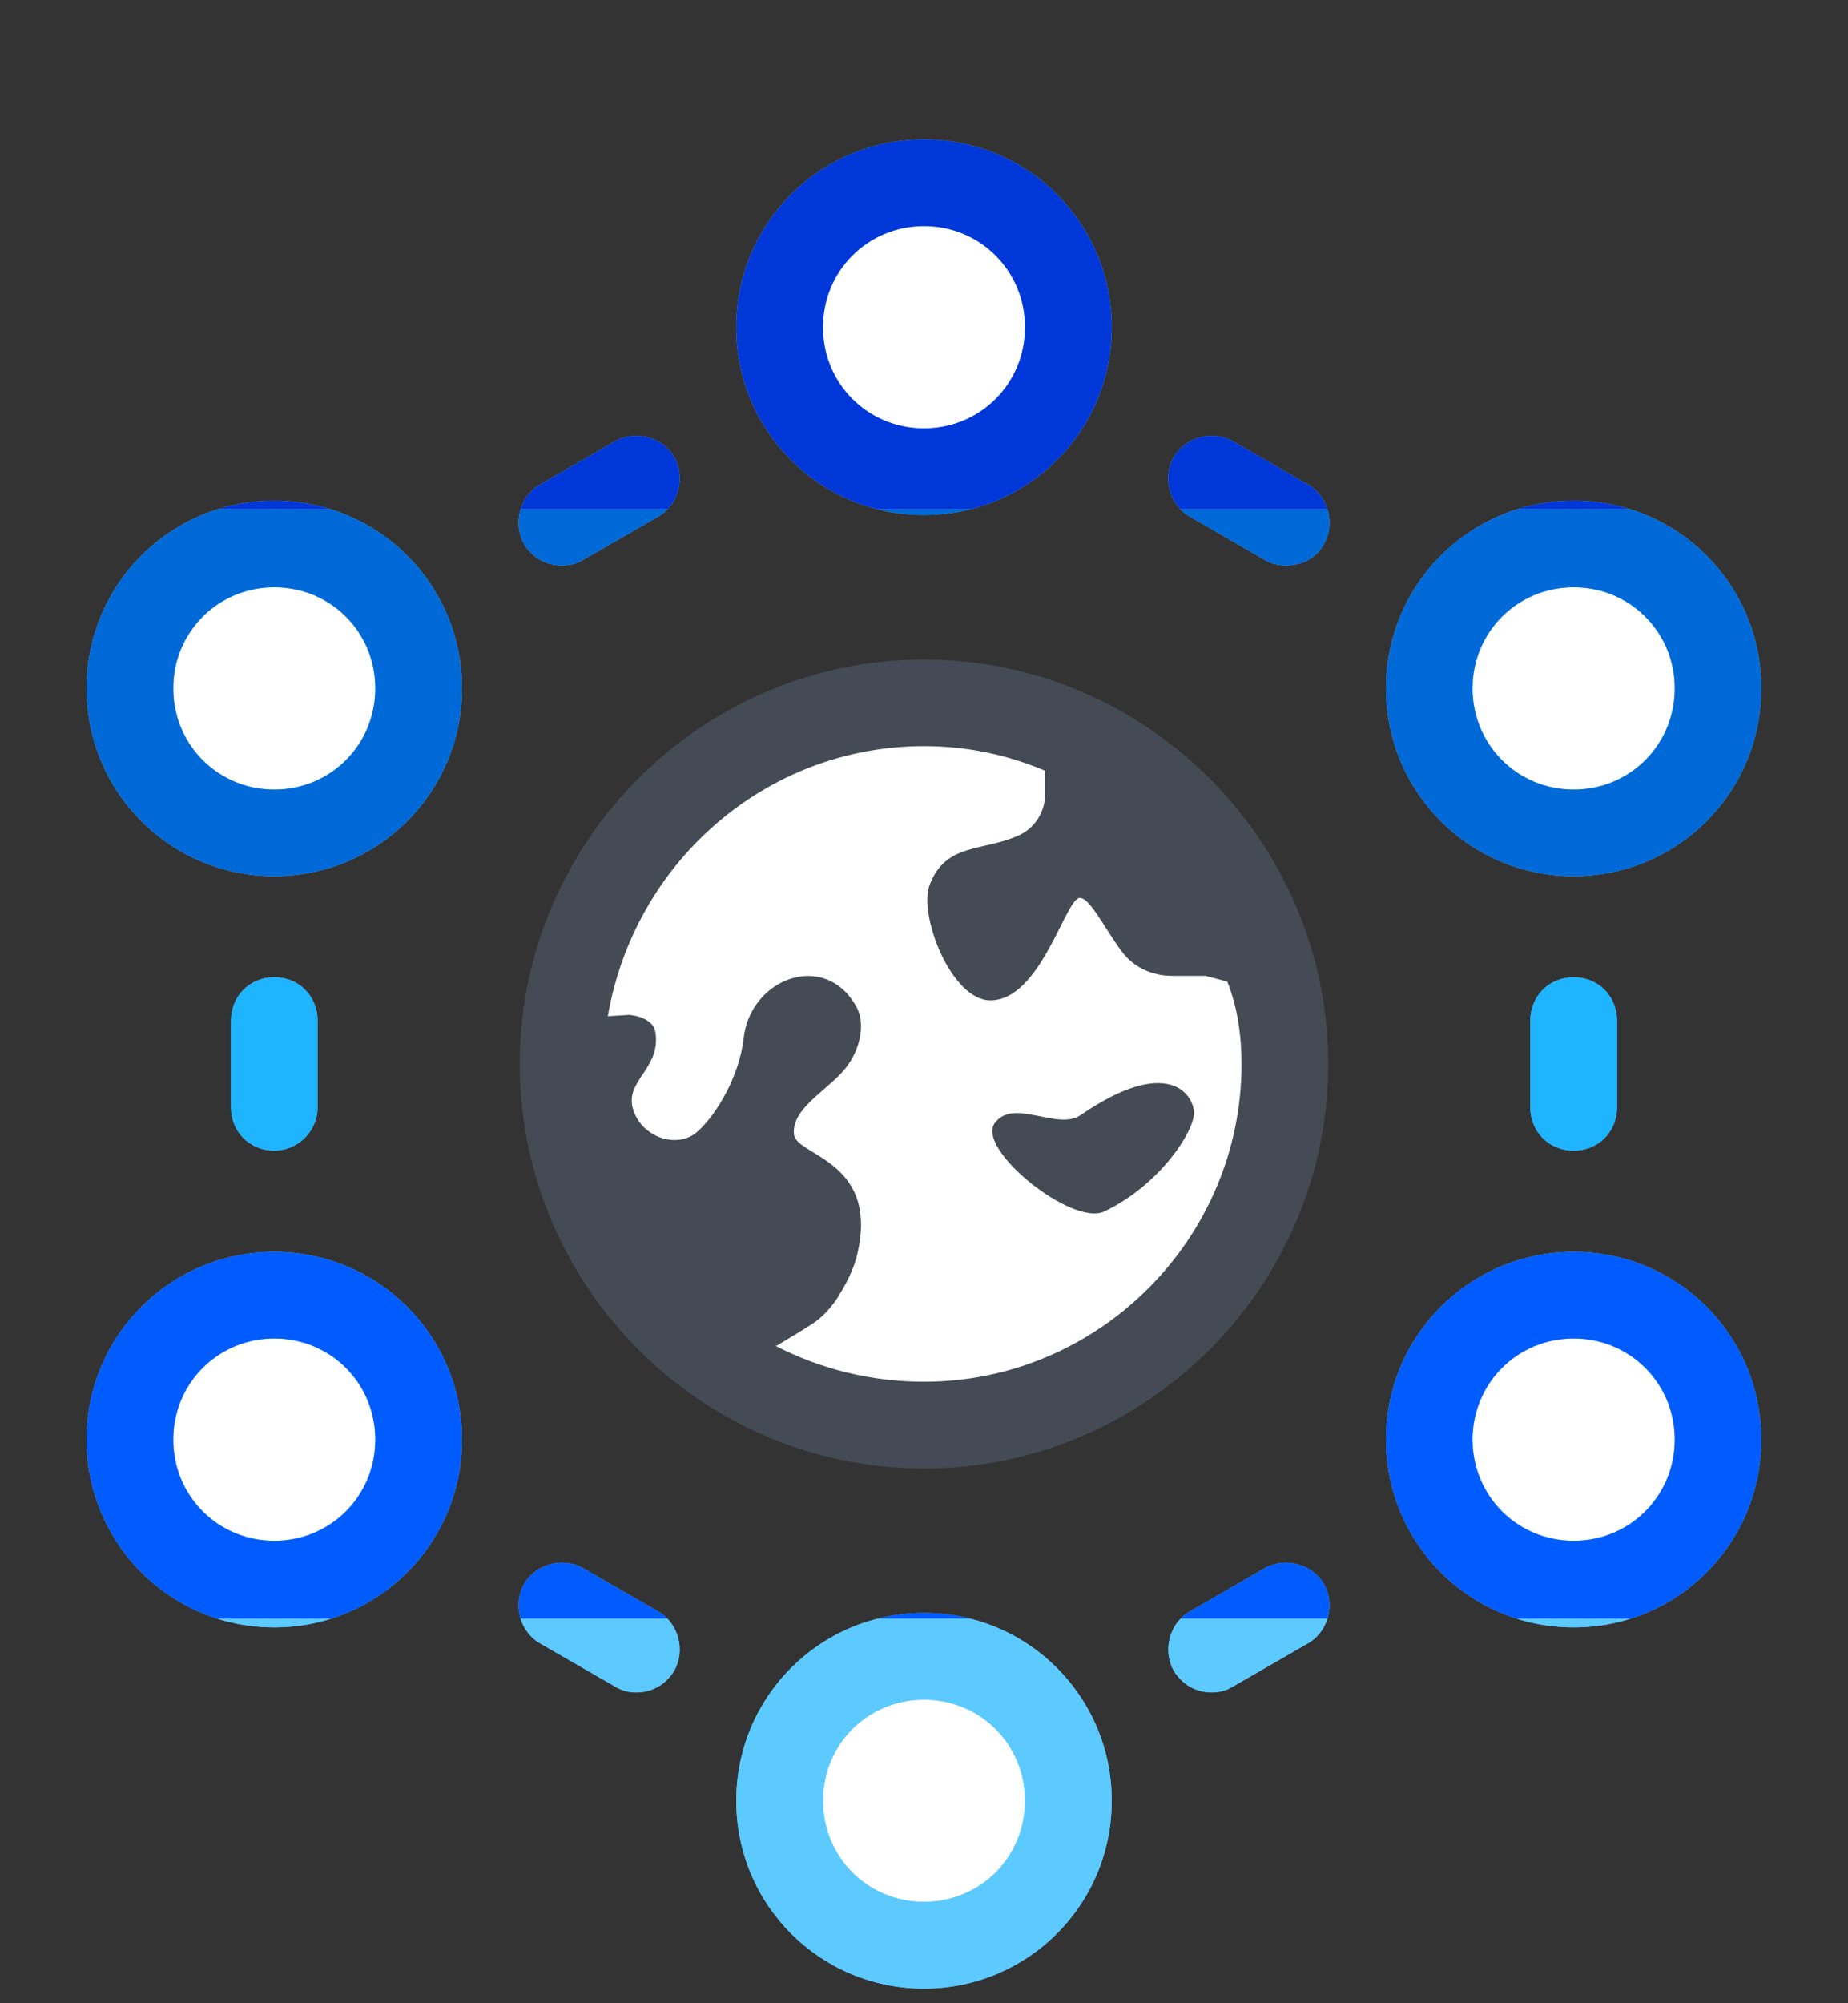
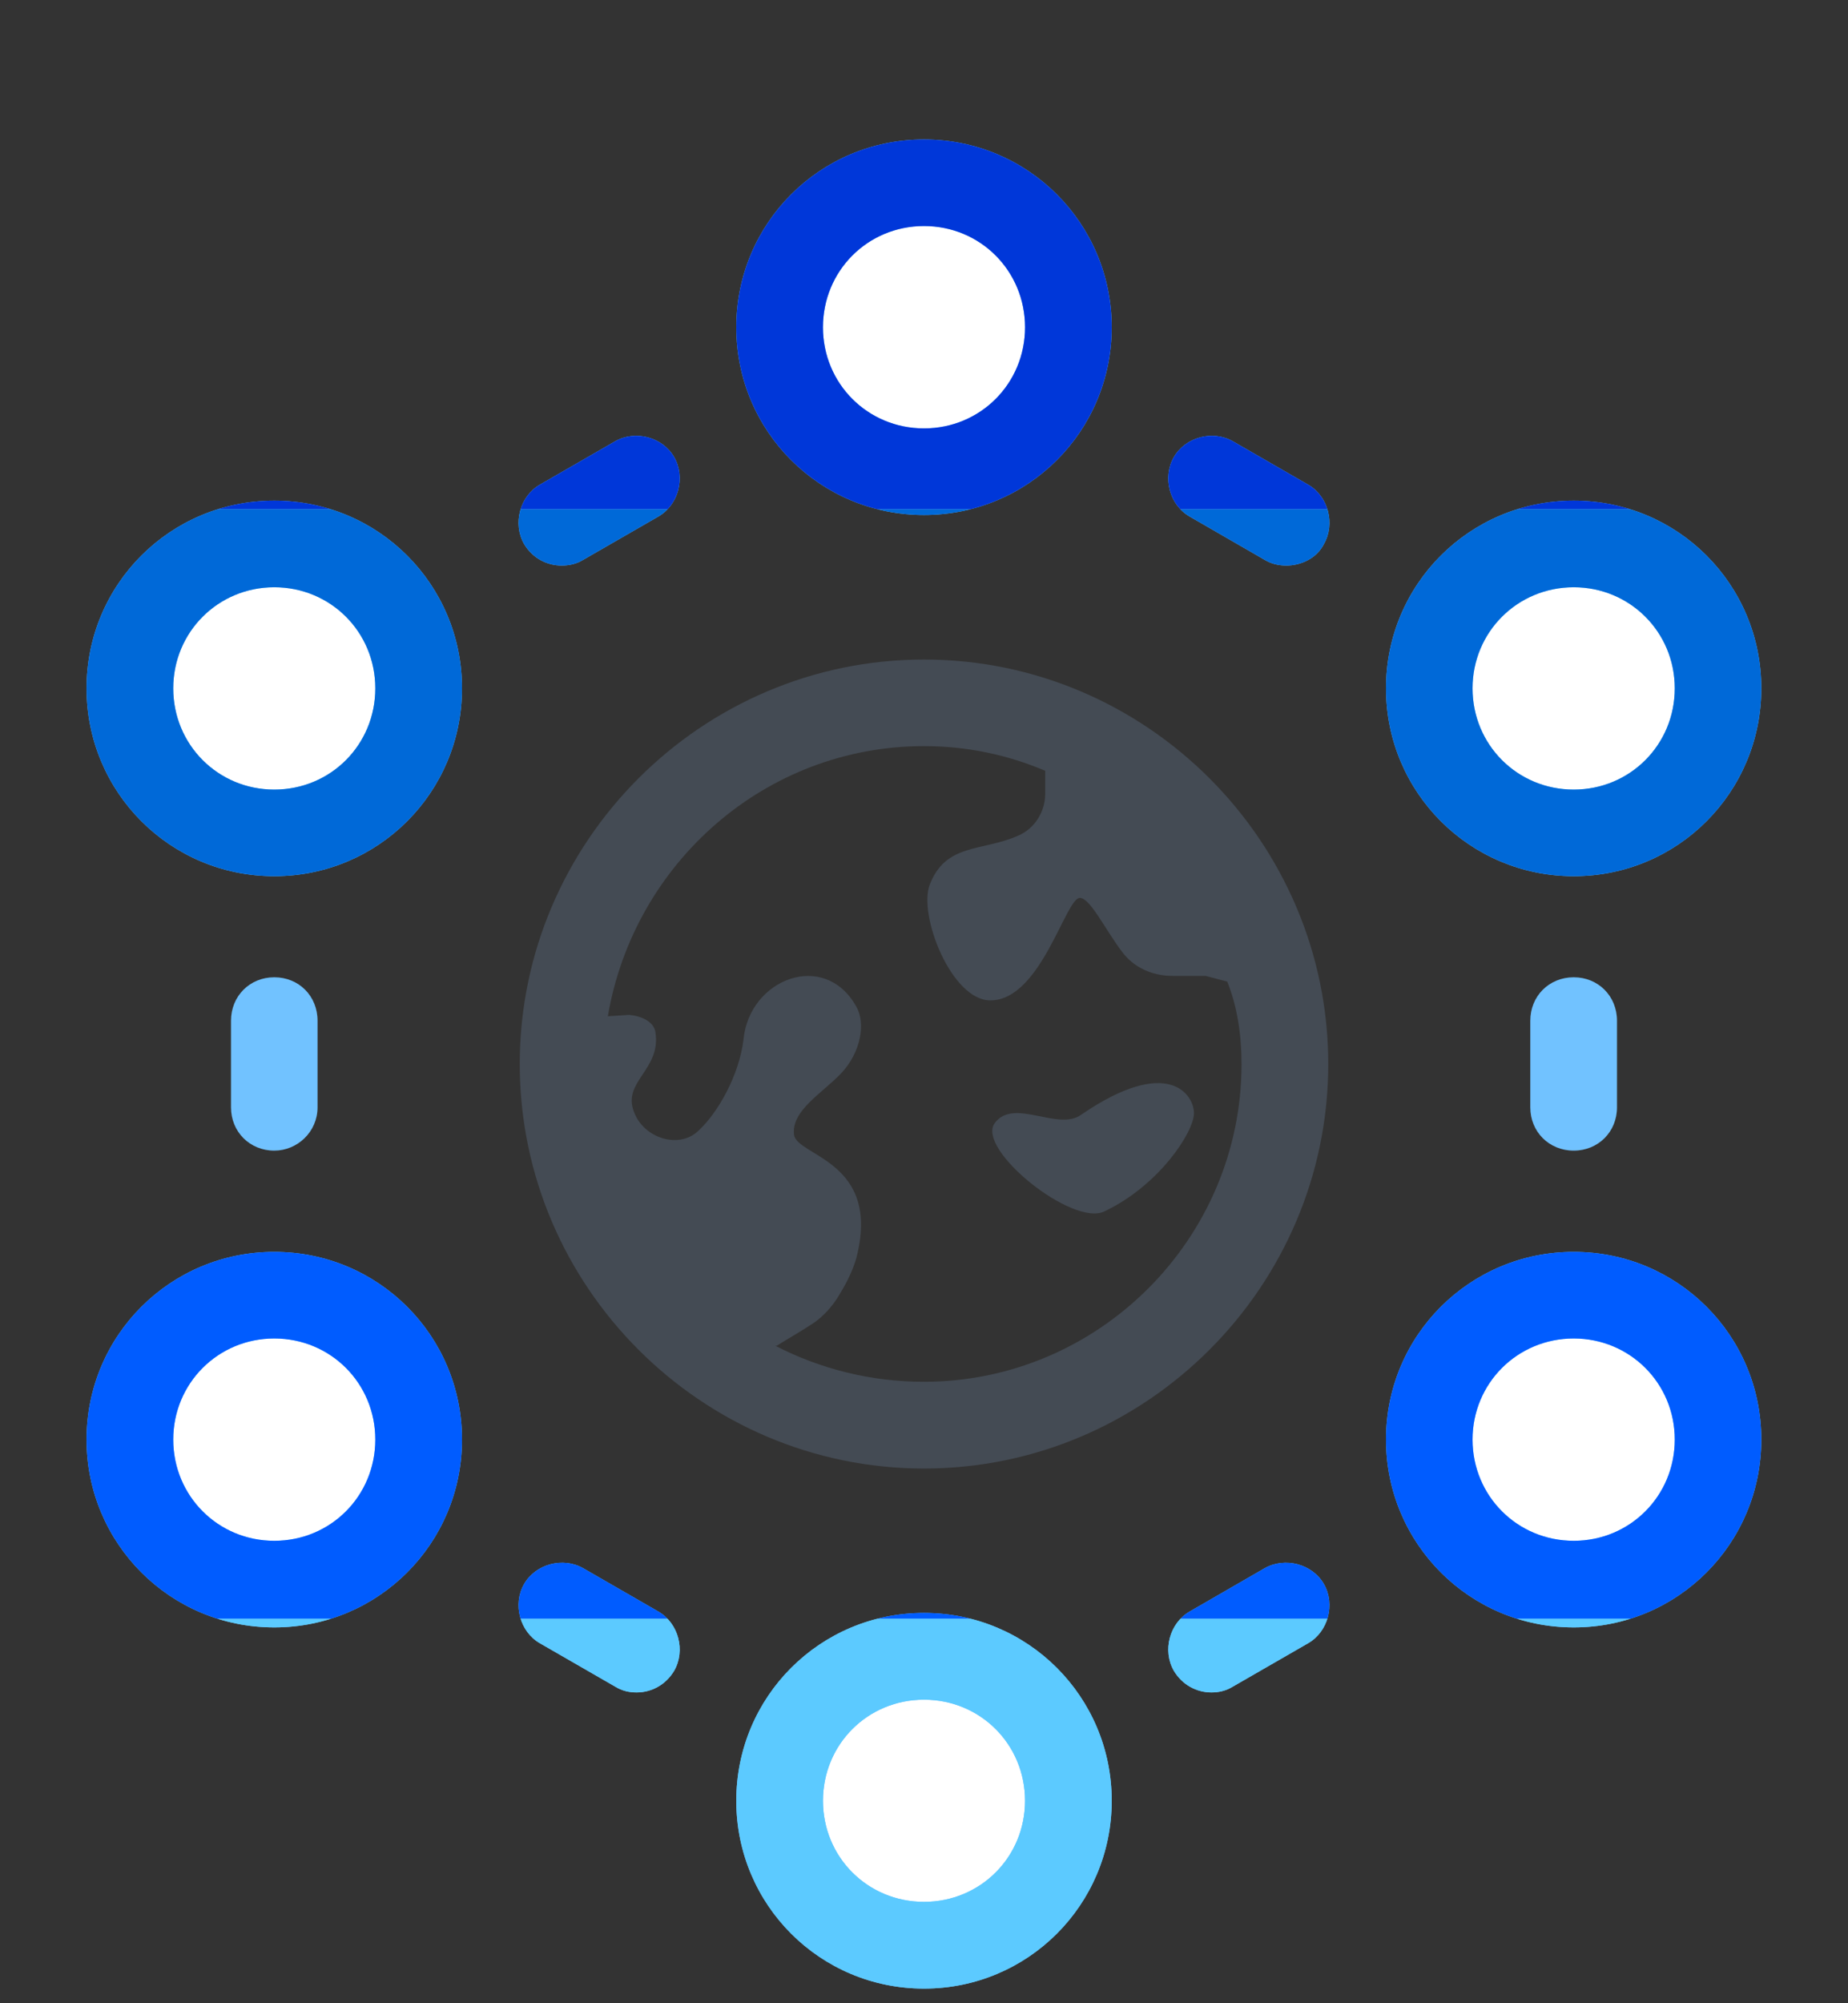
<svg xmlns="http://www.w3.org/2000/svg" xmlns:ns1="http://www.serif.com/" width="100%" height="100%" viewBox="0 0 12 13" version="1.1" xml:space="preserve" style="fill-rule:evenodd;clip-rule:evenodd;stroke-linejoin:round;stroke-miterlimit:2;">
  <rect x="0" y="0" width="12" height="13" fill="#333333" stroke="none" />
-   <rect id="e-ware" x="-0" y="0.905" width="12" height="12" style="fill:none;" />
  <clipPath id="_clip1">
    <rect x="-0" y="0.905" width="12" height="12" />
  </clipPath>
  <g clip-path="url(#_clip1)">
    <g>
      <path d="M6,1.186c-0.514,0 -0.938,0.423 -0.938,0.938c0,0.514 0.424,0.937 0.938,0.937c0.514,0 0.937,-0.423 0.937,-0.937c0,-0.515 -0.423,-0.938 -0.937,-0.938Zm-0,9.563c-0.514,-0 -0.938,0.423 -0.938,0.937c0,0.514 0.424,0.938 0.938,0.938c0.514,-0 0.937,-0.424 0.937,-0.938c0,-0.514 -0.423,-0.937 -0.937,-0.937Zm4.219,-2.344c-0.515,-0 -0.938,0.423 -0.938,0.937c0,0.515 0.423,0.938 0.938,0.938c0.514,-0 0.937,-0.423 0.937,-0.938c0,-0.514 -0.423,-0.937 -0.937,-0.937Zm-0,-4.875c-0.515,-0 -0.938,0.423 -0.938,0.937c0,0.515 0.423,0.938 0.938,0.938c0.514,-0 0.937,-0.423 0.937,-0.938c0,-0.514 -0.423,-0.937 -0.937,-0.937Zm-8.438,-0c-0.514,-0 -0.937,0.423 -0.937,0.937c-0,0.515 0.423,0.938 0.937,0.938c0.515,-0 0.938,-0.423 0.938,-0.938c-0,-0.514 -0.423,-0.937 -0.938,-0.937Zm0,4.875c-0.514,-0 -0.937,0.423 -0.937,0.937c-0,0.515 0.423,0.938 0.937,0.938c0.515,-0 0.938,-0.423 0.938,-0.938c-0,-0.514 -0.423,-0.937 -0.938,-0.937Z" style="fill:#fff;fill-rule:nonzero;" />
      <g>
        <path d="M6,12.905c-0.675,-0 -1.219,-0.544 -1.219,-1.219c0,-0.675 0.544,-1.219 1.219,-1.219c0.675,0 1.219,0.544 1.219,1.219c-0,0.675 -0.544,1.219 -1.219,1.219Zm-0,-1.875c-0.366,-0 -0.656,0.29 -0.656,0.656c-0,0.366 0.29,0.656 0.656,0.656c0.366,0 0.656,-0.29 0.656,-0.656c0,-0.366 -0.29,-0.656 -0.656,-0.656Zm-1.866,-0.047c-0.047,-0 -0.093,-0.009 -0.14,-0.038l-0.488,-0.281c-0.131,-0.075 -0.178,-0.253 -0.103,-0.384c0.075,-0.131 0.253,-0.178 0.384,-0.103l0.488,0.281c0.131,0.075 0.178,0.253 0.103,0.384c-0.056,0.094 -0.15,0.141 -0.244,0.141Zm3.732,-0c-0.094,-0 -0.188,-0.047 -0.244,-0.141c-0.075,-0.131 -0.028,-0.309 0.103,-0.384l0.487,-0.281c0.132,-0.075 0.31,-0.028 0.385,0.103c0.075,0.131 0.028,0.309 -0.103,0.384l-0.488,0.281c-0.047,0.029 -0.094,0.038 -0.14,0.038Zm-6.085,-0.422c-0.675,0 -1.219,-0.544 -1.219,-1.219c0,-0.675 0.544,-1.218 1.219,-1.218c0.675,-0 1.219,0.543 1.219,1.218c-0,0.675 -0.544,1.219 -1.219,1.219Zm8.438,0c-0.675,0 -1.219,-0.544 -1.219,-1.219c-0,-0.675 0.544,-1.218 1.219,-1.218c0.675,-0 1.218,0.543 1.218,1.218c0,0.675 -0.543,1.219 -1.218,1.219Zm-8.438,-1.875c-0.365,0 -0.656,0.291 -0.656,0.656c-0,0.366 0.291,0.657 0.656,0.657c0.366,-0 0.656,-0.291 0.656,-0.657c0,-0.365 -0.29,-0.656 -0.656,-0.656Zm8.438,0c-0.366,0 -0.657,0.291 -0.657,0.656c0,0.366 0.291,0.657 0.657,0.657c0.365,-0 0.656,-0.291 0.656,-0.657c-0,-0.365 -0.291,-0.656 -0.656,-0.656Zm-8.438,-1.219c-0.159,0 -0.281,-0.122 -0.281,-0.281l-0,-0.562c-0,-0.16 0.122,-0.282 0.281,-0.282c0.16,0 0.281,0.122 0.281,0.282l0,0.562c0,0.159 -0.131,0.281 -0.281,0.281Zm8.438,0c-0.16,0 -0.282,-0.122 -0.282,-0.281l0,-0.562c0,-0.16 0.122,-0.282 0.282,-0.282c0.159,0 0.281,0.122 0.281,0.282l-0,0.562c-0,0.159 -0.122,0.281 -0.281,0.281Zm-8.438,-1.781c-0.675,0 -1.219,-0.544 -1.219,-1.219c0,-0.675 0.544,-1.218 1.219,-1.218c0.675,-0 1.219,0.543 1.219,1.218c-0,0.675 -0.544,1.219 -1.219,1.219Zm8.438,0c-0.675,0 -1.219,-0.544 -1.219,-1.219c-0,-0.675 0.544,-1.218 1.219,-1.218c0.675,-0 1.218,0.543 1.218,1.218c0,0.675 -0.543,1.219 -1.218,1.219Zm-8.438,-1.875c-0.365,0 -0.656,0.291 -0.656,0.656c-0,0.366 0.291,0.657 0.656,0.657c0.366,-0 0.656,-0.291 0.656,-0.657c0,-0.365 -0.29,-0.656 -0.656,-0.656Zm8.438,0c-0.366,0 -0.657,0.291 -0.657,0.656c0,0.366 0.291,0.657 0.657,0.657c0.365,-0 0.656,-0.291 0.656,-0.657c-0,-0.365 -0.291,-0.656 -0.656,-0.656Zm-1.866,-0.141c-0.047,0 -0.094,-0.009 -0.141,-0.037l-0.487,-0.281c-0.131,-0.075 -0.178,-0.253 -0.103,-0.385c0.075,-0.131 0.253,-0.178 0.384,-0.103l0.488,0.281c0.131,0.075 0.178,0.254 0.103,0.385c-0.047,0.094 -0.15,0.14 -0.244,0.14Zm-4.706,0c-0.094,0 -0.188,-0.046 -0.244,-0.14c-0.075,-0.131 -0.028,-0.31 0.103,-0.385l0.488,-0.281c0.131,-0.075 0.309,-0.028 0.384,0.103c0.075,0.132 0.028,0.31 -0.103,0.385l-0.488,0.281c-0.046,0.028 -0.093,0.037 -0.14,0.037Zm2.353,-0.328c-0.675,0 -1.219,-0.543 -1.219,-1.218c0,-0.675 0.544,-1.219 1.219,-1.219c0.675,-0 1.219,0.544 1.219,1.219c-0,0.675 -0.544,1.218 -1.219,1.218Zm-0,-1.875c-0.366,0 -0.656,0.291 -0.656,0.657c-0,0.365 0.29,0.656 0.656,0.656c0.366,-0 0.656,-0.291 0.656,-0.656c0,-0.366 -0.29,-0.657 -0.656,-0.657Z" style="fill:#71c2ff;fill-rule:nonzero;" />
        <clipPath id="_clip2">
          <path d="M6,12.905c-0.675,-0 -1.219,-0.544 -1.219,-1.219c0,-0.675 0.544,-1.219 1.219,-1.219c0.675,0 1.219,0.544 1.219,1.219c-0,0.675 -0.544,1.219 -1.219,1.219Zm-0,-1.875c-0.366,-0 -0.656,0.29 -0.656,0.656c-0,0.366 0.29,0.656 0.656,0.656c0.366,0 0.656,-0.29 0.656,-0.656c0,-0.366 -0.29,-0.656 -0.656,-0.656Zm-1.866,-0.047c-0.047,-0 -0.093,-0.009 -0.14,-0.038l-0.488,-0.281c-0.131,-0.075 -0.178,-0.253 -0.103,-0.384c0.075,-0.131 0.253,-0.178 0.384,-0.103l0.488,0.281c0.131,0.075 0.178,0.253 0.103,0.384c-0.056,0.094 -0.15,0.141 -0.244,0.141Zm3.732,-0c-0.094,-0 -0.188,-0.047 -0.244,-0.141c-0.075,-0.131 -0.028,-0.309 0.103,-0.384l0.487,-0.281c0.132,-0.075 0.31,-0.028 0.385,0.103c0.075,0.131 0.028,0.309 -0.103,0.384l-0.488,0.281c-0.047,0.029 -0.094,0.038 -0.14,0.038Zm-6.085,-0.422c-0.675,0 -1.219,-0.544 -1.219,-1.219c0,-0.675 0.544,-1.218 1.219,-1.218c0.675,-0 1.219,0.543 1.219,1.218c-0,0.675 -0.544,1.219 -1.219,1.219Zm8.438,0c-0.675,0 -1.219,-0.544 -1.219,-1.219c-0,-0.675 0.544,-1.218 1.219,-1.218c0.675,-0 1.218,0.543 1.218,1.218c0,0.675 -0.543,1.219 -1.218,1.219Zm-8.438,-1.875c-0.365,0 -0.656,0.291 -0.656,0.656c-0,0.366 0.291,0.657 0.656,0.657c0.366,-0 0.656,-0.291 0.656,-0.657c0,-0.365 -0.29,-0.656 -0.656,-0.656Zm8.438,0c-0.366,0 -0.657,0.291 -0.657,0.656c0,0.366 0.291,0.657 0.657,0.657c0.365,-0 0.656,-0.291 0.656,-0.657c-0,-0.365 -0.291,-0.656 -0.656,-0.656Zm-8.438,-1.219c-0.159,0 -0.281,-0.122 -0.281,-0.281l-0,-0.562c-0,-0.16 0.122,-0.282 0.281,-0.282c0.16,0 0.281,0.122 0.281,0.282l0,0.562c0,0.159 -0.131,0.281 -0.281,0.281Zm8.438,0c-0.16,0 -0.282,-0.122 -0.282,-0.281l0,-0.562c0,-0.16 0.122,-0.282 0.282,-0.282c0.159,0 0.281,0.122 0.281,0.282l-0,0.562c-0,0.159 -0.122,0.281 -0.281,0.281Zm-8.438,-1.781c-0.675,0 -1.219,-0.544 -1.219,-1.219c0,-0.675 0.544,-1.218 1.219,-1.218c0.675,-0 1.219,0.543 1.219,1.218c-0,0.675 -0.544,1.219 -1.219,1.219Zm8.438,0c-0.675,0 -1.219,-0.544 -1.219,-1.219c-0,-0.675 0.544,-1.218 1.219,-1.218c0.675,-0 1.218,0.543 1.218,1.218c0,0.675 -0.543,1.219 -1.218,1.219Zm-8.438,-1.875c-0.365,0 -0.656,0.291 -0.656,0.656c-0,0.366 0.291,0.657 0.656,0.657c0.366,-0 0.656,-0.291 0.656,-0.657c0,-0.365 -0.29,-0.656 -0.656,-0.656Zm8.438,0c-0.366,0 -0.657,0.291 -0.657,0.656c0,0.366 0.291,0.657 0.657,0.657c0.365,-0 0.656,-0.291 0.656,-0.657c-0,-0.365 -0.291,-0.656 -0.656,-0.656Zm-1.866,-0.141c-0.047,0 -0.094,-0.009 -0.141,-0.037l-0.487,-0.281c-0.131,-0.075 -0.178,-0.253 -0.103,-0.385c0.075,-0.131 0.253,-0.178 0.384,-0.103l0.488,0.281c0.131,0.075 0.178,0.254 0.103,0.385c-0.047,0.094 -0.15,0.14 -0.244,0.14Zm-4.706,0c-0.094,0 -0.188,-0.046 -0.244,-0.14c-0.075,-0.131 -0.028,-0.31 0.103,-0.385l0.488,-0.281c0.131,-0.075 0.309,-0.028 0.384,0.103c0.075,0.132 0.028,0.31 -0.103,0.385l-0.488,0.281c-0.046,0.028 -0.093,0.037 -0.14,0.037Zm2.353,-0.328c-0.675,0 -1.219,-0.543 -1.219,-1.218c0,-0.675 0.544,-1.219 1.219,-1.219c0.675,-0 1.219,0.544 1.219,1.219c-0,0.675 -0.544,1.218 -1.219,1.218Zm-0,-1.875c-0.366,0 -0.656,0.291 -0.656,0.657c-0,0.365 0.29,0.656 0.656,0.656c0.366,-0 0.656,-0.291 0.656,-0.656c0,-0.366 -0.29,-0.657 -0.656,-0.657Z" clip-rule="nonzero" />
        </clipPath>
        <g clip-path="url(#_clip2)">
          <g id="_-Symbol-" ns1:id="(Symbol)">
            <rect x="-0" y="0.905" width="12" height="2.4" style="fill:#0037d9;" />
            <rect x="0" y="3.305" width="12" height="2.4" style="fill:#0069d8;" />
-             <rect x="0" y="5.705" width="12" height="2.4" style="fill:#1fb4ff;" />
            <rect x="0" y="8.105" width="12" height="2.4" style="fill:#005cff;" />
            <rect x="-0" y="10.505" width="12" height="2.4" style="fill:#5ccaff;" />
          </g>
        </g>
      </g>
      <g>
-         <path d="M8.344,6.905c-0,1.294 -1.05,2.344 -2.344,2.344c-1.294,-0 -2.344,-1.05 -2.344,-2.344c0,-1.294 1.05,-2.344 2.344,-2.344c0.281,0 0.544,0.047 0.787,0.141c0.91,0.318 1.557,1.19 1.557,2.203Z" style="fill:#fff;fill-rule:nonzero;" />
        <path d="M6.459,7.289c-0.122,0.169 0.507,0.675 0.713,0.572c0.356,-0.169 0.581,-0.516 0.581,-0.637c0,-0.122 -0.169,-0.375 -0.731,0.009c-0.15,0.112 -0.441,-0.113 -0.563,0.056Z" style="fill:#444b54;fill-rule:nonzero;" />
        <path d="M6,4.28c-1.444,-0 -2.625,1.181 -2.625,2.625c-0,1.444 1.181,2.625 2.625,2.625c1.444,-0 2.625,-1.181 2.625,-2.625c-0,-1.444 -1.181,-2.625 -2.625,-2.625Zm-0,4.687c-0.347,0 -0.675,-0.084 -0.966,-0.234l0.01,-0c0.075,-0.047 0.159,-0.094 0.243,-0.15c0.066,-0.047 0.113,-0.103 0.15,-0.159c0.047,-0.075 0.094,-0.16 0.122,-0.254c0.169,-0.637 -0.384,-0.665 -0.403,-0.806c-0.019,-0.159 0.188,-0.272 0.31,-0.403c0.121,-0.131 0.159,-0.319 0.093,-0.431c-0.206,-0.366 -0.693,-0.178 -0.731,0.215c-0.028,0.235 -0.169,0.479 -0.291,0.591c-0.121,0.122 -0.356,0.056 -0.421,-0.122c-0.075,-0.197 0.178,-0.272 0.14,-0.515c-0.009,-0.066 -0.084,-0.104 -0.169,-0.113l-0.14,0.009c0.169,-0.993 1.022,-1.753 2.053,-1.753c0.281,0 0.544,0.057 0.787,0.16l0,0.15c0,0.112 -0.065,0.225 -0.178,0.272c-0.234,0.103 -0.468,0.046 -0.572,0.318c-0.075,0.197 0.141,0.75 0.394,0.75c0.328,0 0.488,-0.665 0.581,-0.665c0.066,-0 0.16,0.197 0.272,0.347c0.075,0.103 0.197,0.159 0.328,0.159l0.216,-0l0.141,0.037c0.065,0.16 0.093,0.347 0.093,0.535c0,1.134 -0.928,2.062 -2.062,2.062Z" style="fill:#444b54;fill-rule:nonzero;" />
      </g>
    </g>
  </g>
</svg>